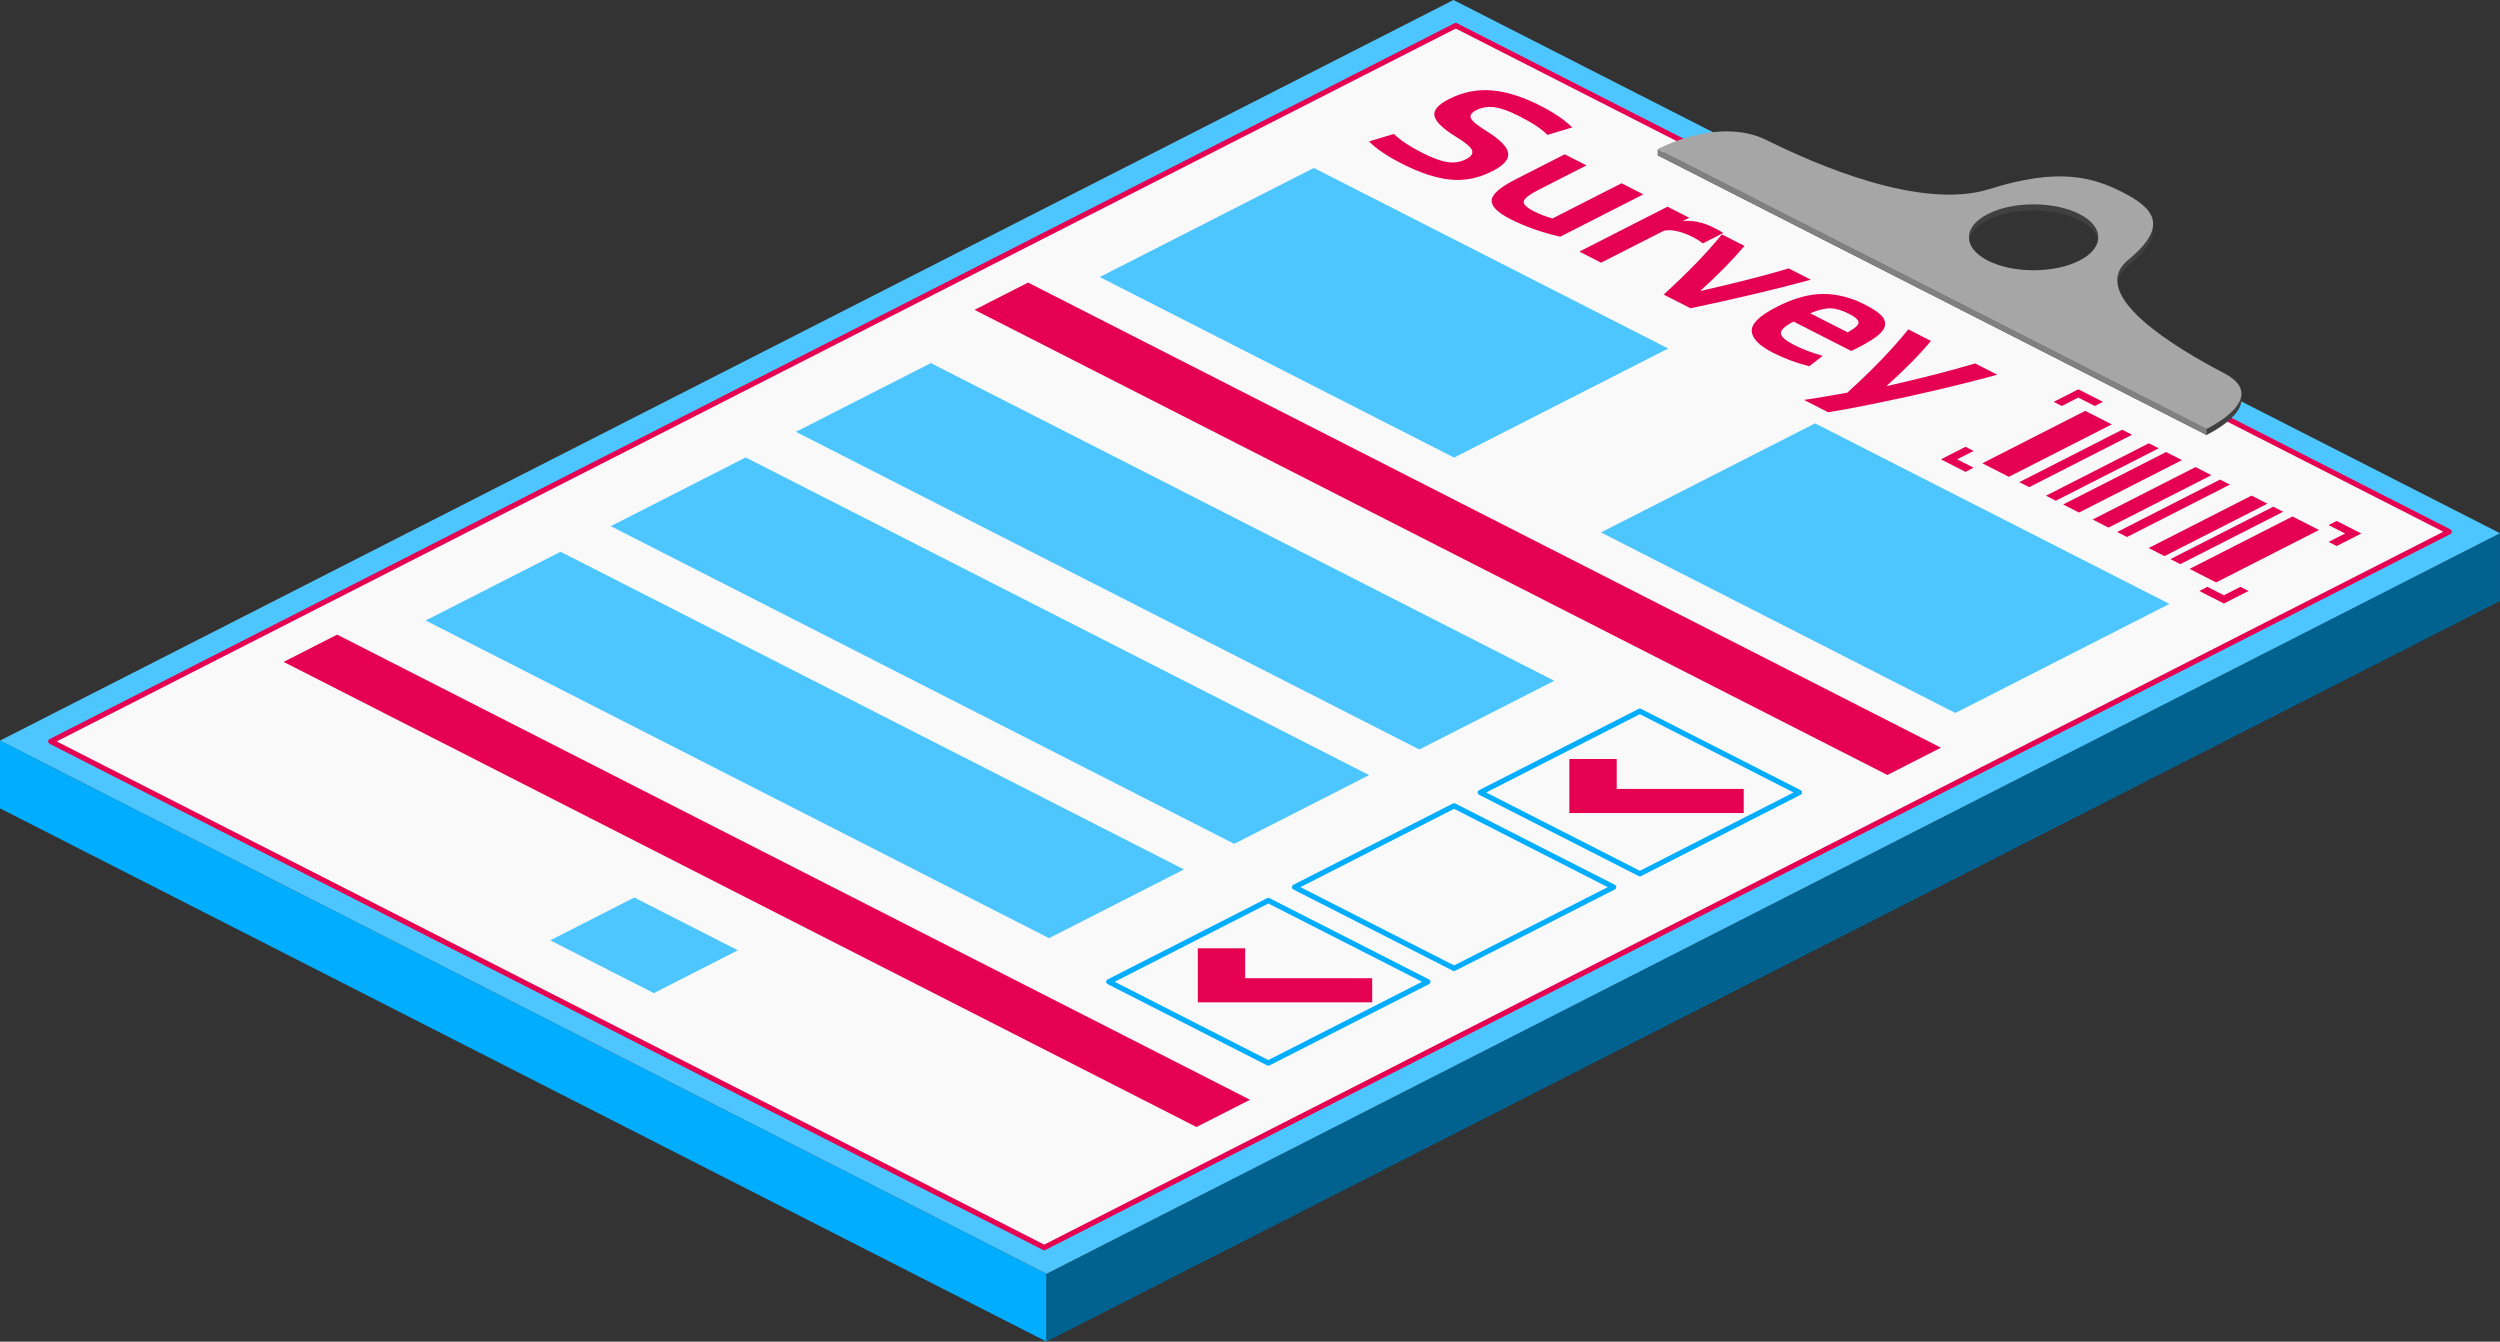
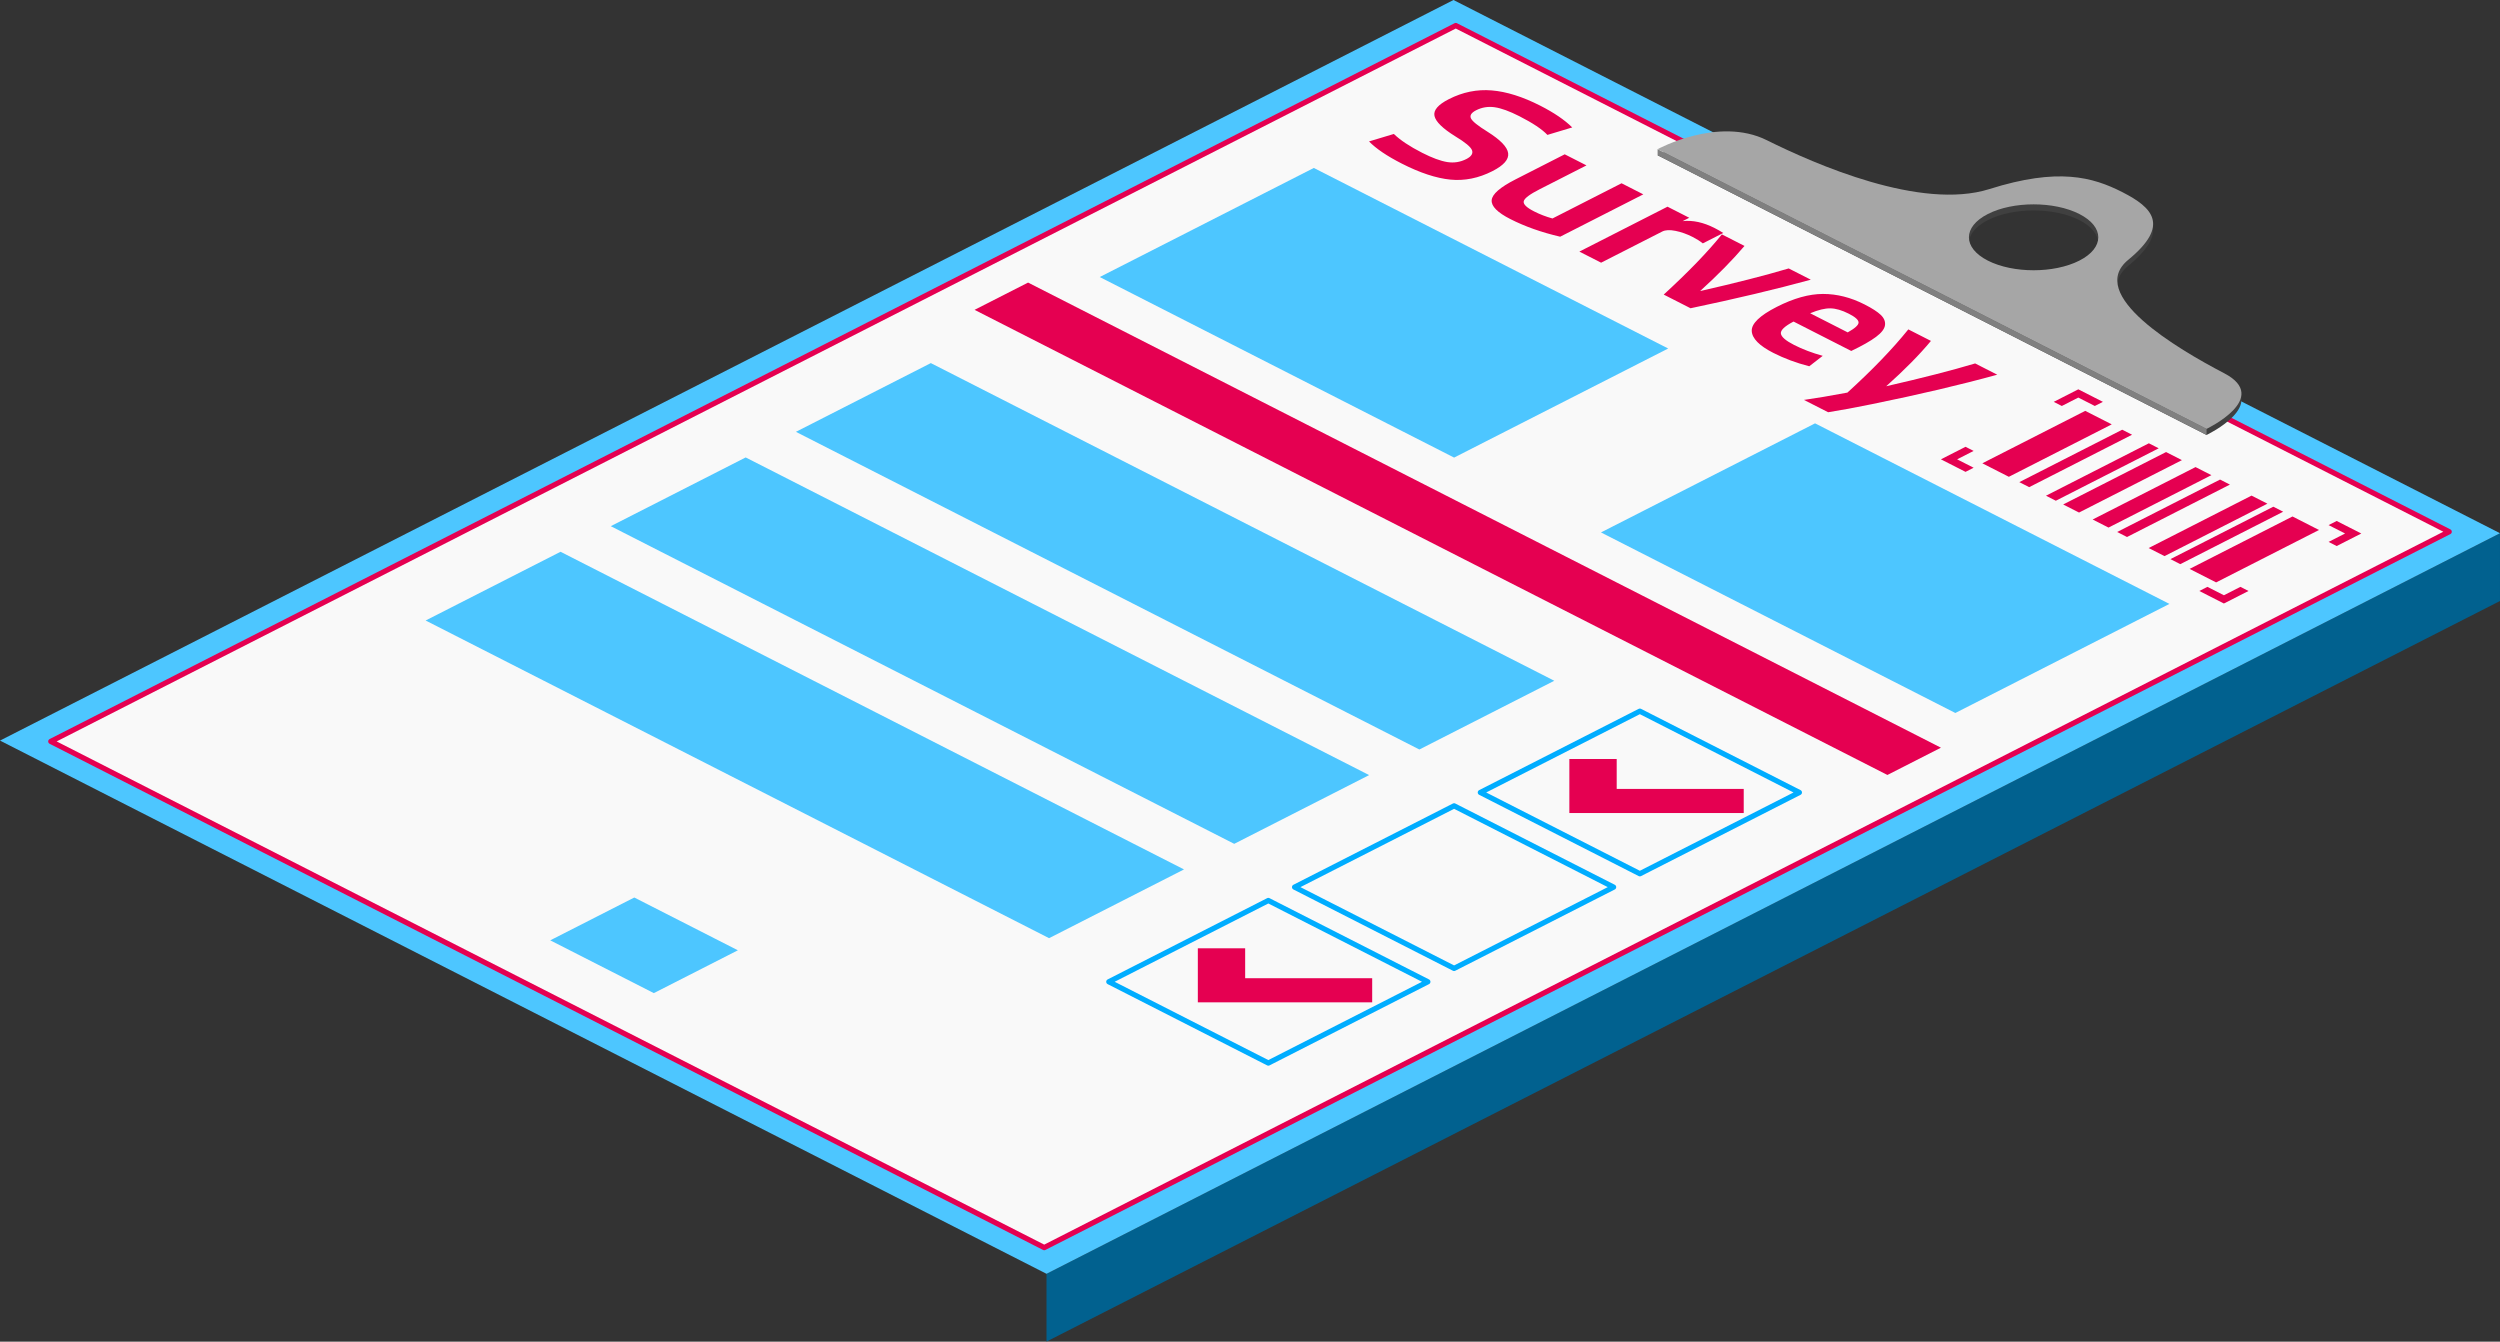
<svg xmlns="http://www.w3.org/2000/svg" viewBox="0 0 11821 6344" xml:space="preserve" style="fill-rule:evenodd;clip-rule:evenodd;stroke-linecap:round;stroke-linejoin:round;stroke-miterlimit:1.5">
  <rect x="0" y="0" width="11821" height="6344" fill="#333333" stroke="none" />
-   <path d="M4948.31,6023.08l-0,320.425l-4948.31,-2521.29l0,-320.424l4948.31,2521.29Z" style="fill:#00adff" />
  <path d="M4948.31,6023.08l6872.65,-3501.79l-0,320.424l-6872.65,3501.79l-0,-320.425Z" style="fill:#01618f" />
  <path d="M11821,2521.29l-4948.31,-2521.29l-6872.65,3501.79l4948.31,2521.29l6872.65,-3501.79Z" style="fill:#4dc6ff" />
-   <path d="M240.353,3505.74l6643.11,-3384.83l4697.15,2393.32l-6643.11,3384.83l-4697.15,-2393.32Z" style="fill:#f9f9f9;stroke:#e50051;stroke-width:25px" />
-   <path d="M5910.48,5200.01l-4316.3,-2199.26l-253.071,128.947l4316.3,2199.26l253.071,-128.946Z" style="fill:#e50051" />
+   <path d="M240.353,3505.74l6643.11,-3384.83l4697.15,2393.32l-6643.11,3384.83l-4697.15,-2393.32" style="fill:#f9f9f9;stroke:#e50051;stroke-width:25px" />
  <path d="m7349.25 3218.92-2947.95-1502.06-637.927 325.04 2947.95 1502.06 637.927-325.04ZM6473.83 3664.97l-2947.95-1502.06-637.927 325.04 2947.95 1502.06 637.927-325.04ZM5598.41 4111.02l-2947.95-1502.06-637.927 325.04 2947.95 1502.06 637.927-325.039ZM7887.82 1647.89l-1675.58-853.751-1012.28 515.785 1675.58 853.75 1012.28-515.784ZM10257.9 2855.51l-1675.58-853.751-1012.28 515.785 1675.58 853.75 1012.28-515.784ZM3488.99 4493.37l-489.825-249.578-397.393 202.482 489.826 249.578 397.392-202.482Z" style="fill:#4dc6ff" />
  <path d="m9177.49 3535.38-4316.3-2199.26-253.071 128.946 4316.3 2199.26 253.071-128.946ZM10081.3 2055.58l-46.628-23.759-486.509 247.889 46.628 23.758 486.509-247.888ZM10207.3 2119.8l-46.628-23.758-486.509 247.889 46.628 23.758 486.509-247.889ZM10795.8 2419.64l-46.628-23.758-486.509 247.888 46.628 23.759 486.509-247.889ZM10543.9 2291.29l-46.629-23.758-486.509 247.889 46.628 23.758 486.51-247.889ZM10317 2175.66l-74.969-38.198-486.51 247.888 74.97 38.199 486.509-247.889ZM10721.2 2381.63l-74.969-38.198-486.509 247.888 74.969 38.199 486.509-247.889ZM10456.4 2246.73l-74.969-38.199-486.509 247.889 74.969 38.199 486.509-247.889ZM9985.14 2006.6l-125.335-63.861-486.51 247.888 125.336 63.862 486.509-247.889ZM10965.2 2505.97l-125.336-63.862-486.509 247.889 125.336 63.862 486.509-247.889ZM9827.1 1840.87l116.305 59.26-38.304 19.517-78.001-39.743-78.001 39.743-38.304-19.517 116.305-59.26ZM9177.49 2171.87l116.305-59.26 38.303 19.517-78 39.743 78 39.744-38.303 19.517-116.305-59.261ZM10515.5 2853.62l-116.304-59.26 38.304-19.517 78 39.744 78.001-39.744 38.304 19.517-116.305 59.26ZM11165.1 2522.63l-116.304 59.26-38.304-19.516 78.001-39.744-78.001-39.743 38.304-19.517 116.304 59.26Z" style="fill:#e50051" />
  <path d="m7434.14 602.564-117.396 35.307c-25.055-26.673-69.097-56.067-132.126-88.182-46.995-23.945-86.04-38.138-117.134-42.577-31.095-4.44-60.289.294-87.583 14.201-22.927 11.682-31.144 24.461-24.653 38.338 6.491 13.876 32.713 35.025 78.665 63.445 60.909 38.267 93.332 72.031 97.269 101.295 3.937 29.264-20.843 57.524-74.339 84.782-65.506 33.377-131.811 46.737-198.916 40.081-67.105-6.656-143.783-31.957-230.033-75.904-69.664-35.495-121.19-70.372-154.581-104.629l117.396-35.308c30.031 29.208 74.626 58.884 133.785 89.027 47.548 24.227 87.147 38.841 118.798 43.842 31.651 5.002 61.669.271 90.055-14.192 23.473-11.96 32.502-25.717 27.089-41.27-5.414-15.552-31.923-37.682-79.527-66.387-59.243-36.861-91.917-68.808-98.024-95.839-6.106-27.031 16.497-53.62 67.809-79.765 65.506-33.377 133.179-47.152 203.021-41.327 69.842 5.825 146.229 29.866 229.162 72.122 65.24 33.242 115.661 67.555 151.263 102.94ZM7340.65 1033.05l326.709-166.467 102.836 52.398-393.033 200.26c-88.153-20.44-166.785-48.267-235.896-83.48-60.817-30.988-90.167-60.684-88.051-89.089 2.117-28.404 39.749-61.241 112.897-98.512l232.545-118.487 102.836 52.397-221.9 113.064c-46.399 23.642-71.298 42.385-74.696 56.23-3.397 13.845 12.873 29.922 48.81 48.233 27.091 13.804 56.072 24.955 86.943 33.453ZM7467.86 1189.65l416.779-212.359 102.836 52.398-31.115 15.854c47.73-5.164 98.133 5.777 151.21 32.821 13.822 7.042 27.378 14.784 40.669 23.225l-96.621 49.23c-13.318-10.68-29.377-20.809-48.175-30.387-27.091-13.803-54.13-23.408-81.116-28.814-26.986-5.406-47.849-4.354-62.588 3.155l-289.043 147.275-102.836-52.398ZM8038.78 1376.25c167.628-38.083 307.268-73.738 418.922-106.965l104.495 53.243c-164.793 45.091-354.308 90.101-568.546 135.03l-126.887-64.652c116.23-106.549 207.884-201.421 274.964-284.618l106.983 54.511c-56.302 66.436-126.279 137.587-209.931 213.451ZM8618.62 1682.54l-63.658 49.338c-61.727-15.876-118.576-37.054-170.547-63.534-65.794-33.524-99.597-67.853-101.41-102.988-1.813-35.135 37.676-73.285 118.466-114.449 79.698-40.609 152.508-60.946 218.431-61.011 65.922-.066 131.504 16.522 196.744 49.764 35.385 18.029 60.861 34.487 76.429 49.373 15.569 14.885 22.226 31.072 19.973 48.559-2.253 17.488-16.442 35.986-42.568 55.495-26.125 19.509-65.127 41.635-117.007 66.379l-272.848-139.024c-42.026 21.977-61.979 40.876-59.858 56.698 2.121 15.822 22.809 33.734 62.064 53.735 40.36 20.565 85.623 37.787 135.789 51.665Zm123.587-199.036c-32.62-16.621-61.843-25.113-87.667-25.477-25.824-.364-57.591 7.371-95.298 23.203l177.476 90.429c34.369-19.203 51.479-34.822 51.328-46.859-.151-12.037-15.43-25.802-45.839-41.296ZM8735.33 1856.32c117.328-106.546 213.318-206.163 287.97-298.852l106.983 54.511c-55.203 66.44-125.726 137.869-211.568 214.286 170.363-38.914 310.55-74.848 420.559-107.8l104.495 53.243c-173.548 47.861-371.559 94.383-594.034 139.566-77.809 15.982-146.321 28.636-205.535 37.96l-114.447-58.313c56.485-7.934 125.01-19.468 205.577-34.601Z" style="fill:#e50051;fill-rule:nonzero" />
  <path d="M8508,3747.13l-754.09,-384.227l-754.089,384.227l754.089,384.228l754.09,-384.228Z" style="fill:none;stroke:#00adff;stroke-width:25px" />
  <path d="M7644.39,3730.3l600.62,0l-0,114.04l-824.436,0l0,-255.507l223.816,0l-0,141.467Z" style="fill:#e50051" />
  <path d="m7629.63 4194.69-754.089-384.228-754.09 384.228 754.09 384.228 754.089-384.228ZM6751.25 4642.24l-754.089-384.228-754.089 384.228 754.089 384.228 754.089-384.228Z" style="fill:none;stroke:#00adff;stroke-width:25px" />
  <path d="M5887.63,4625.41l600.62,0l0,114.04l-824.436,-0l0,-255.507l223.816,-0l0,141.467Z" style="fill:#e50051" />
  <path d="M10180.8,1084.89c1.36,46.132 -31.558,101.731 -117.38,172.227c-201.059,165.156 229.961,419.858 453.576,536.598c223.614,116.739 -83.468,262.961 -83.468,262.961l-2595.73,-1322.59c-0,-0 286.975,-156.467 516.09,-42.529c229.114,113.937 728.995,333.553 1053.13,231.108c324.138,-102.445 487.801,-56.943 627.981,14.482l3.276,1.676c60.829,31.257 111.61,64.898 132.428,106.718l10.098,10.57l0,28.781Zm-348.824,-44.232c119.385,60.83 119.385,159.602 -0,220.432c-119.385,60.83 -313.237,60.83 -432.622,-0c-119.386,-60.83 -119.386,-159.602 -0,-220.432c119.385,-60.83 313.237,-60.83 432.622,-0Z" style="fill:#404040" />
  <path d="M7837.8,734.084l-0,-28.777l2595.73,1322.59l-0,28.777l-2595.73,-1322.59Z" style="fill:gray" />
  <path d="M7837.8,705.307c-0,0 286.975,-156.466 516.09,-42.529c229.114,113.938 728.995,333.553 1053.13,231.108c324.138,-102.445 487.801,-56.943 627.981,14.482l3.276,1.677c138.279,71.054 224.638,154.427 25.146,318.295c-201.059,165.157 229.961,419.859 453.576,536.598c223.614,116.74 -83.468,262.961 -83.468,262.961l-2595.73,-1322.59Zm1994.18,306.574c119.385,60.83 119.385,159.602 -0,220.432c-119.385,60.83 -313.237,60.83 -432.622,0c-119.386,-60.83 -119.386,-159.602 -0,-220.432c119.385,-60.83 313.237,-60.83 432.622,0Z" style="fill:#a6a6a6" />
</svg>